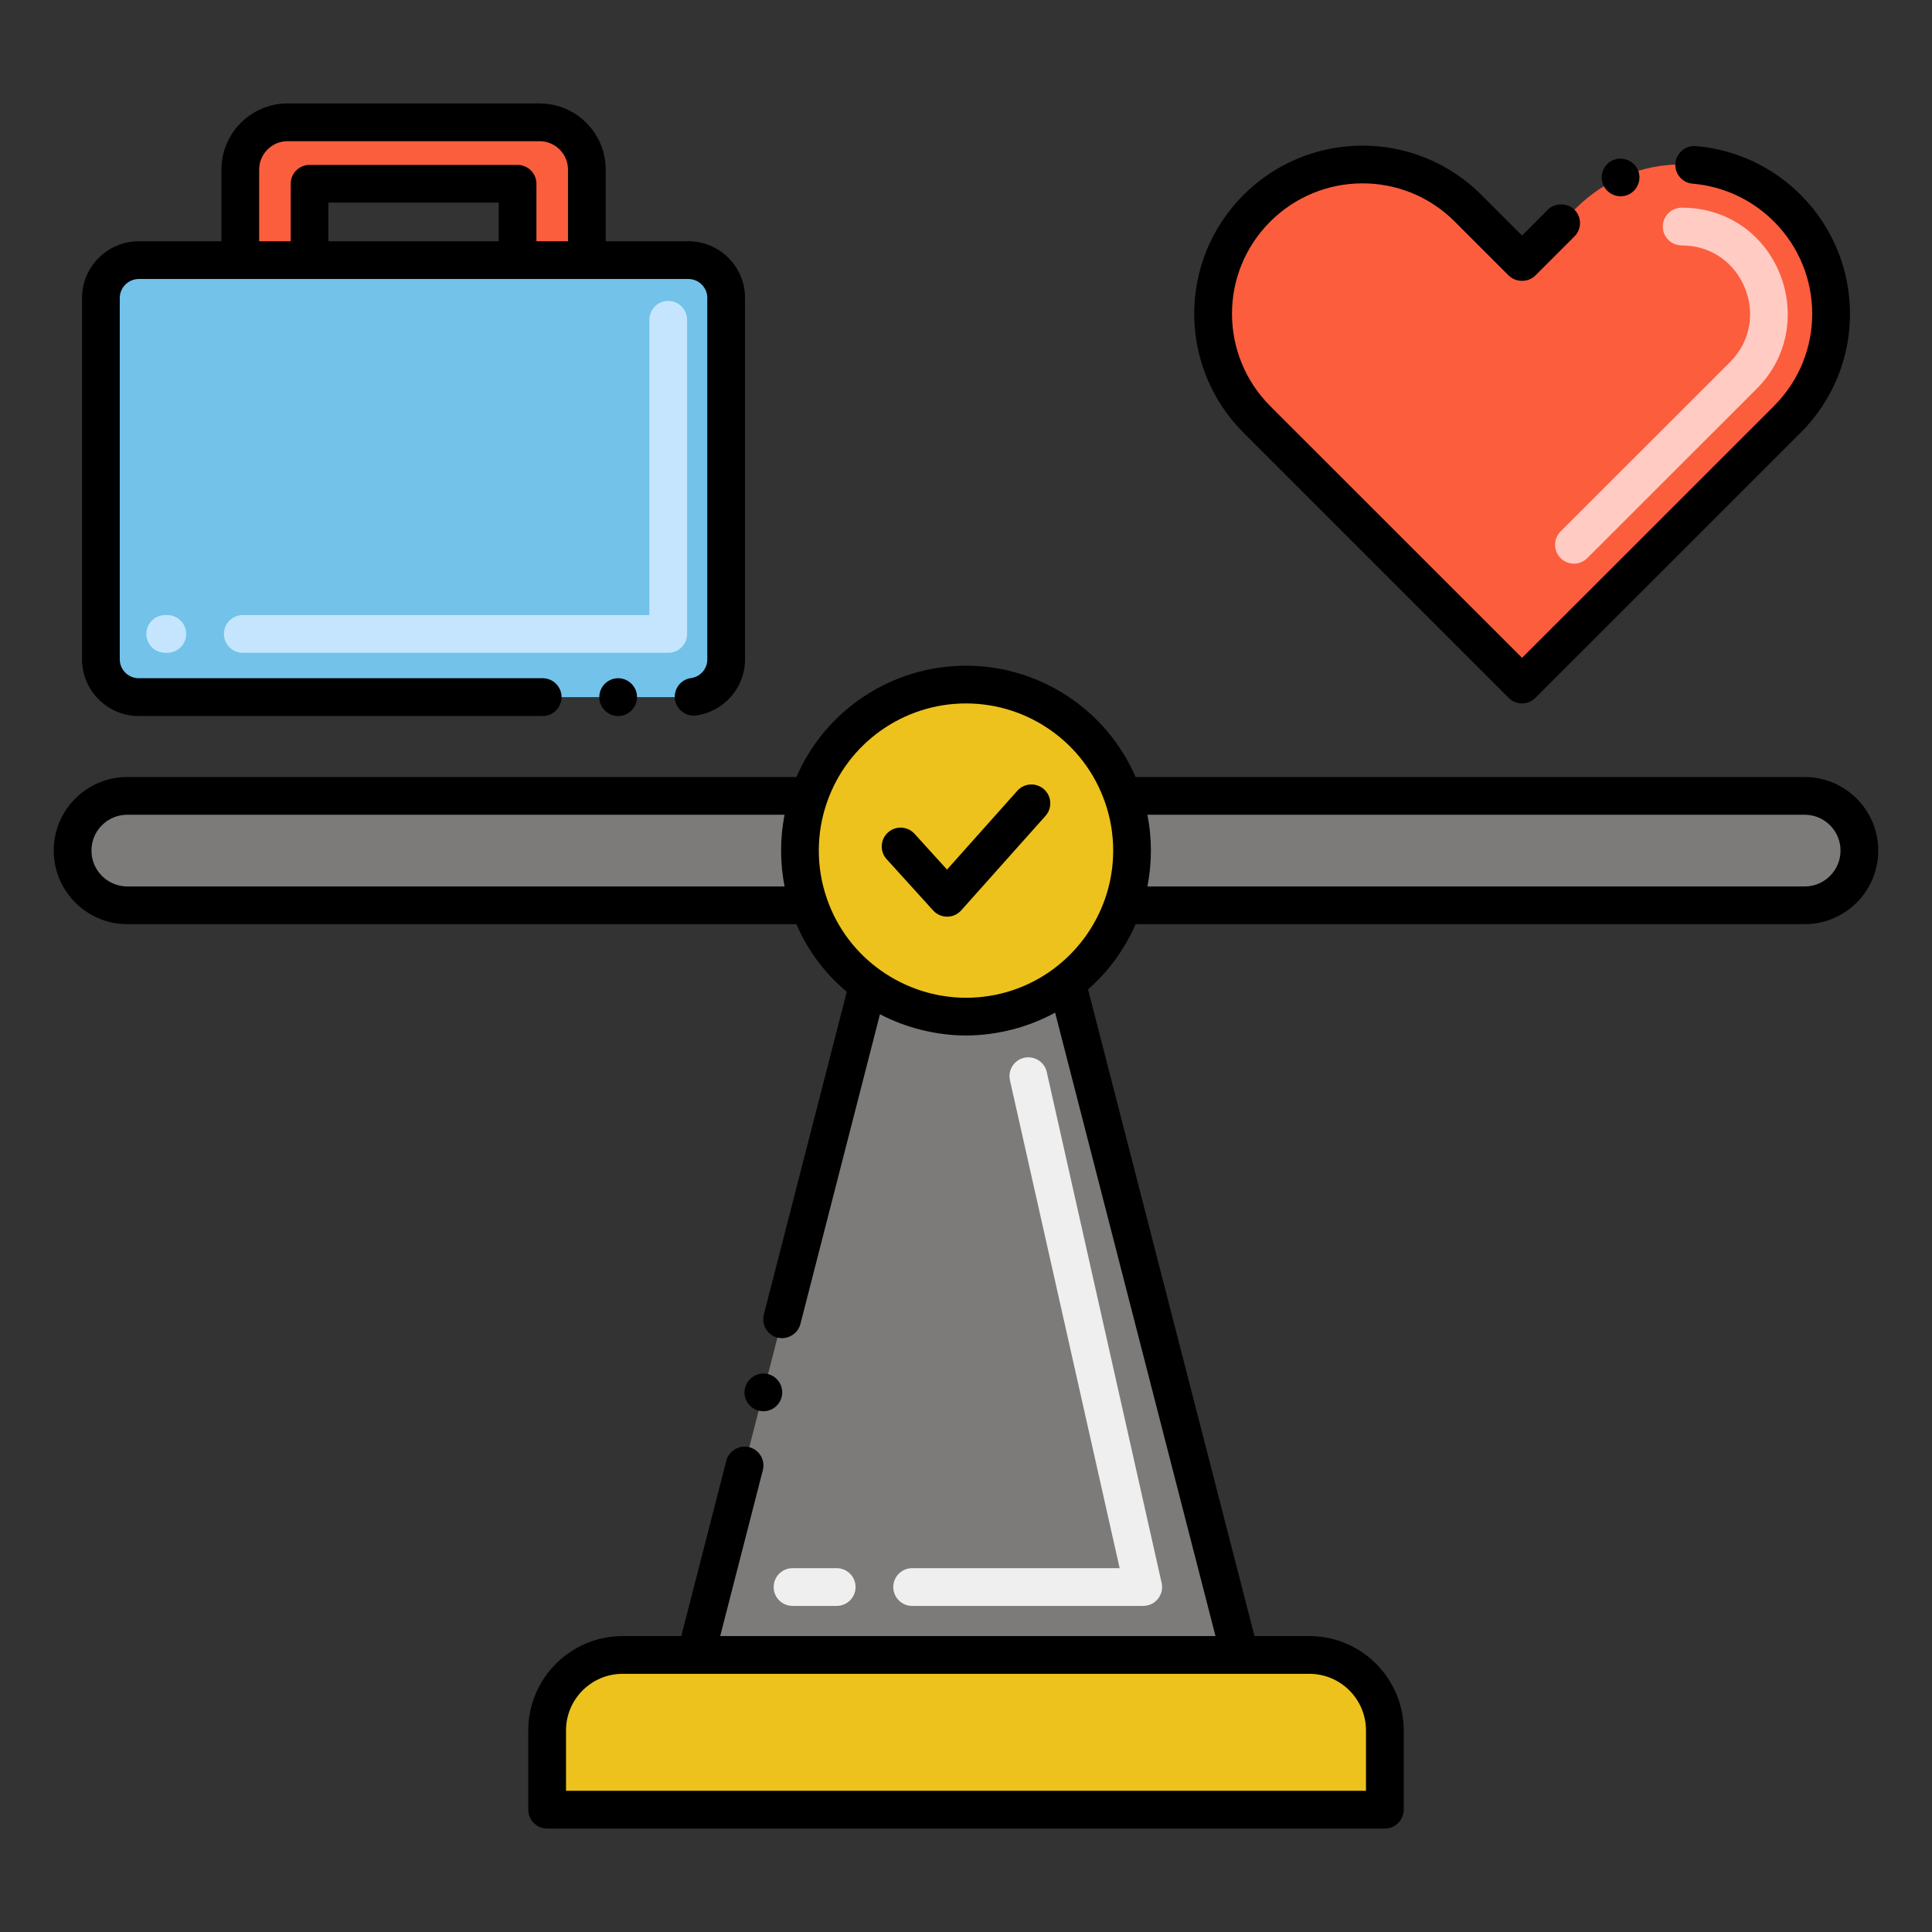
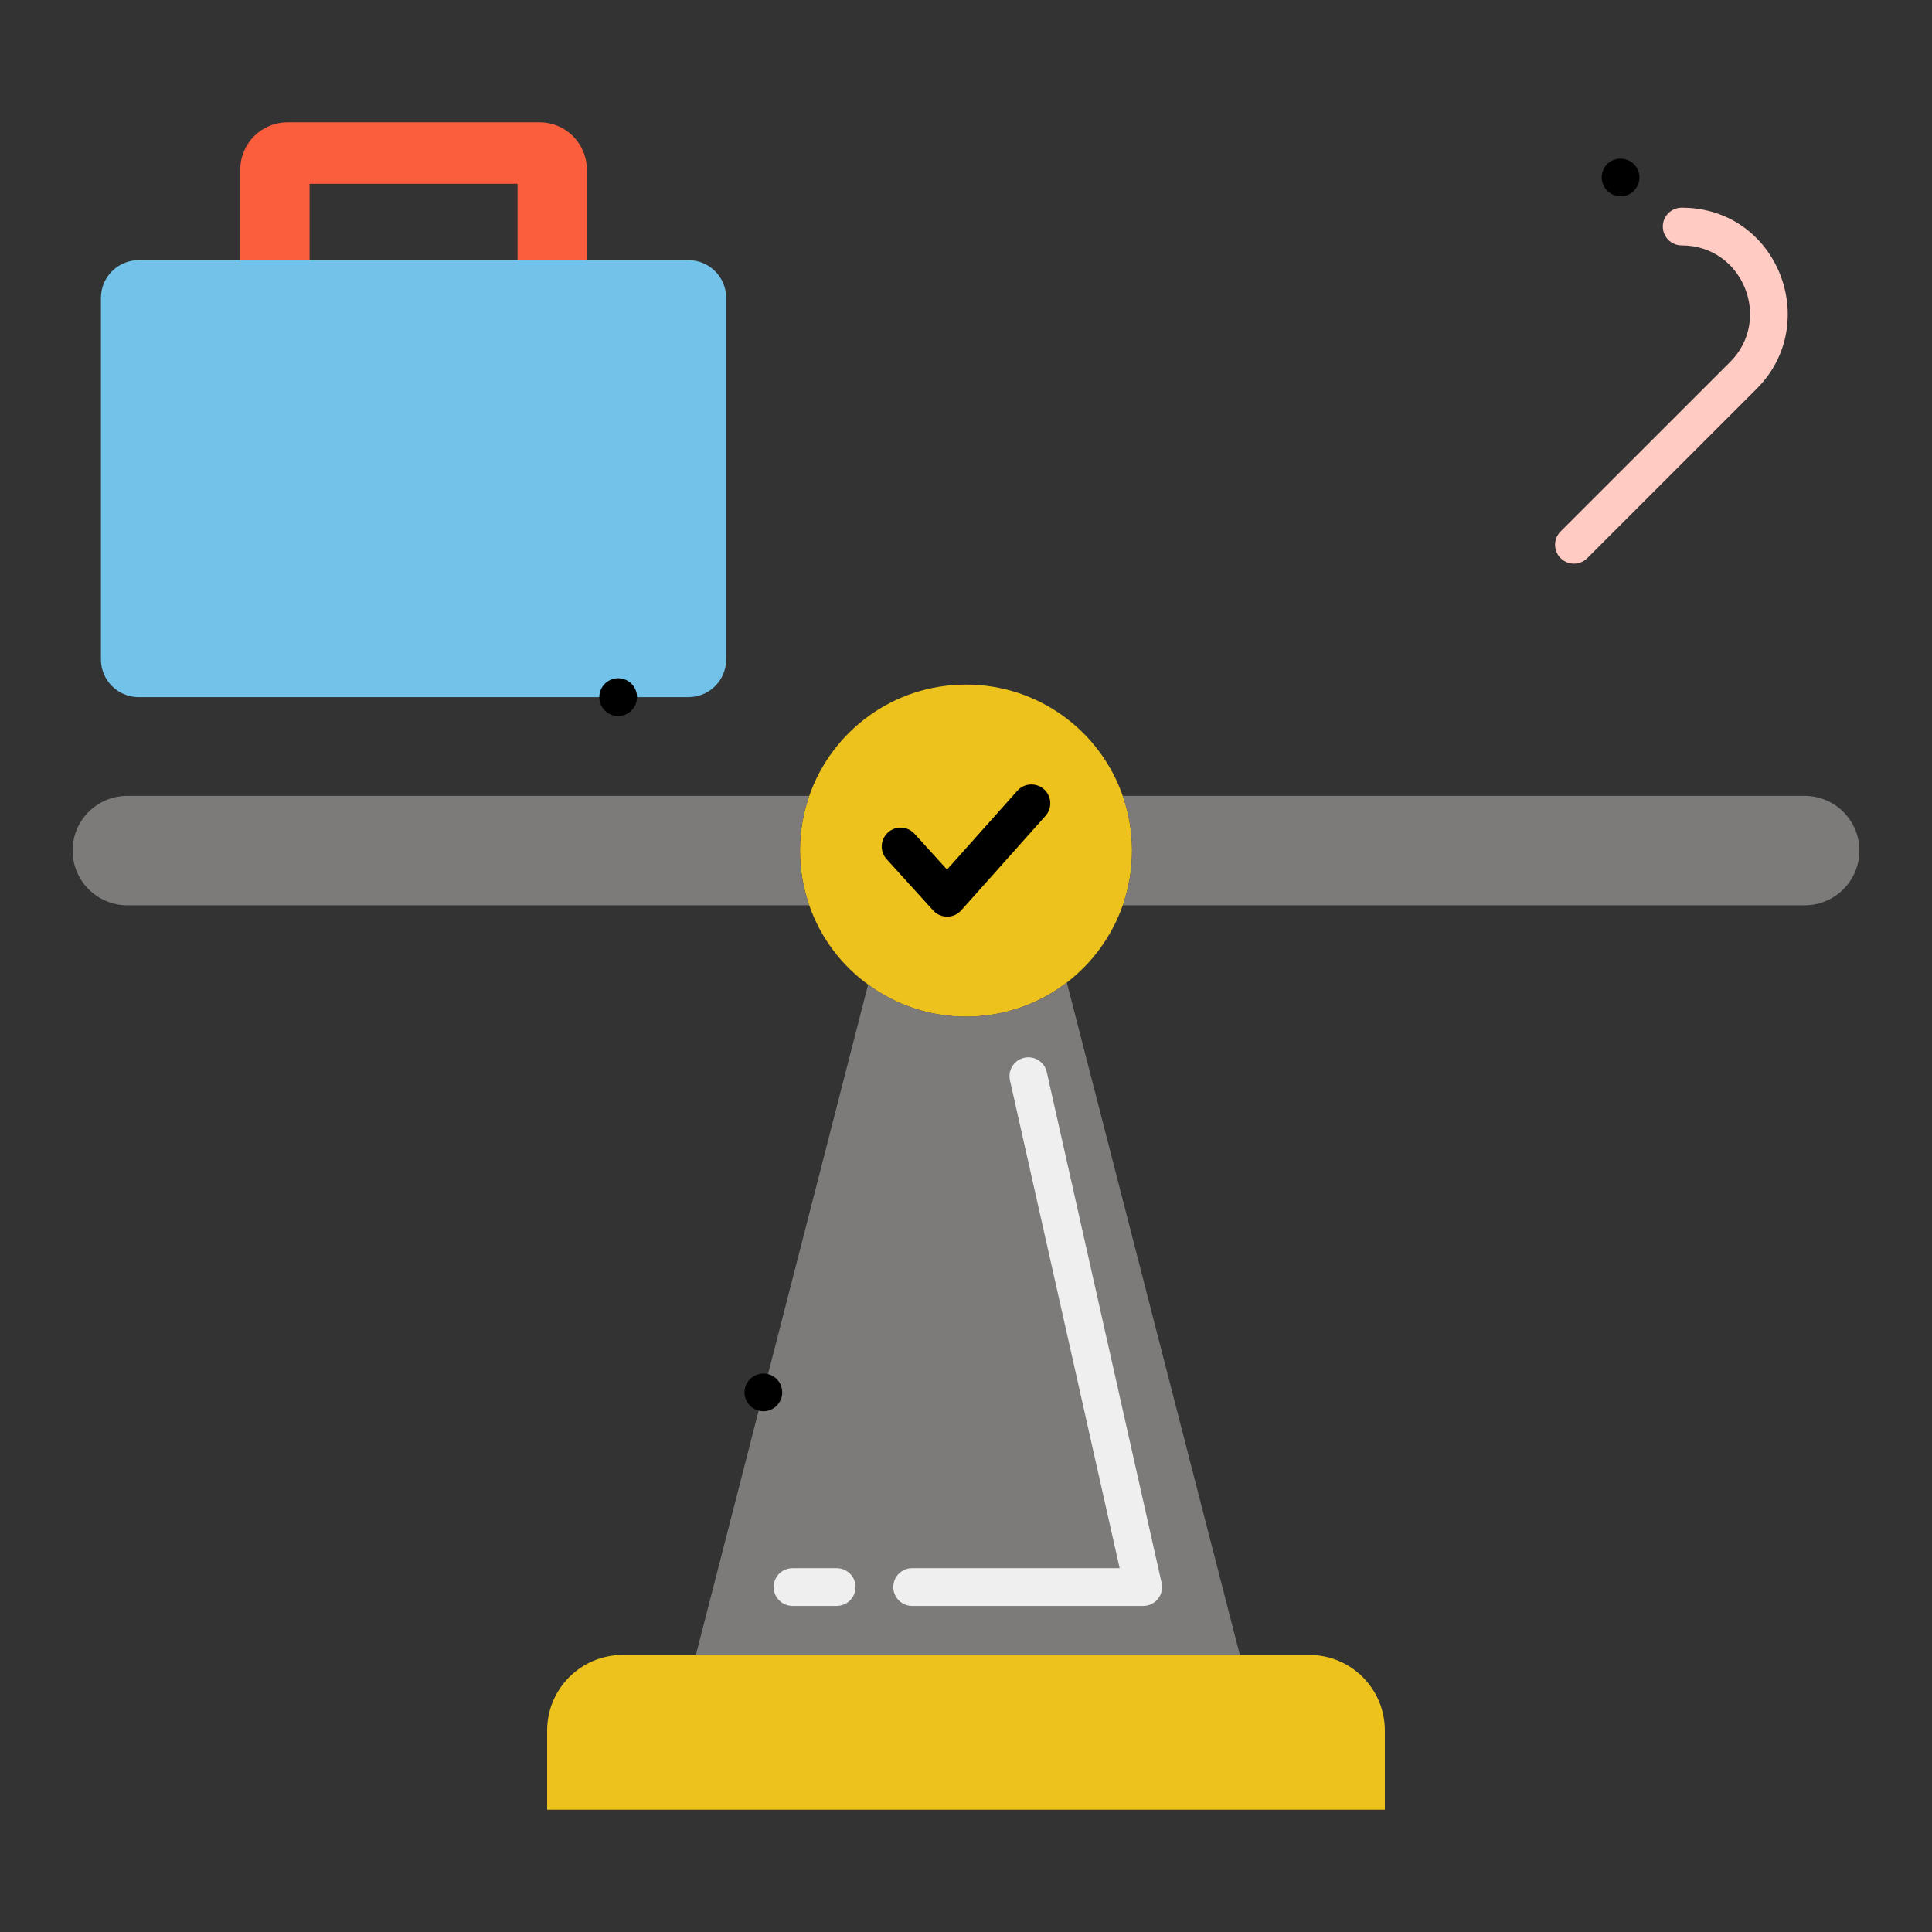
<svg xmlns="http://www.w3.org/2000/svg" version="1.1" id="Layer_1" x="0px" y="0px" viewBox="0 0 256 256" enable-background="new 0 0 256 256" xml:space="preserve">
  <rect x="0" y="0" width="256" height="256" fill="#333333" stroke="none" />
  <g>
</g>
  <g>
    <path fill="#72C2E9" d="M96.224,39.473v47.901c0,2.761-2.239,5-5,5h-72.85c-2.761,0-5-2.239-5-5V39.473   c0-2.761,2.239-5.001,5-5.001h72.85C93.986,34.472,96.224,36.712,96.224,39.473z" />
-     <path fill="#FC5D3D" d="M236.827,55.573l-35.151,35.136l-35.13-35.13c-7.729-7.729-7.727-20.262,0.006-27.988l0,0   c7.728-7.722,20.252-7.72,27.977,0.005l7.148,7.147l7.164-7.164c7.727-7.727,20.256-7.727,27.983,0l0.008,0.008   C244.559,35.315,244.557,47.846,236.827,55.573z" />
    <path fill="#FFCBC3" d="M206.787,73.955c-0.976-0.977-0.976-2.56,0-3.536l22.45-22.44c5.651-5.643,1.714-15.46-6.406-15.46   c-1.381,0-2.5-1.119-2.5-2.5s1.119-2.5,2.5-2.5c12.736,0,18.629,15.318,9.94,23.997l-22.449,22.44   C209.345,74.932,207.763,74.932,206.787,73.955z" />
-     <path fill="#C5E5FE" d="M88.545,86.499H32.17c-1.381,0-2.5-1.119-2.5-2.5s1.119-2.5,2.5-2.5h53.875V42.374   c0-1.381,1.119-2.5,2.5-2.5s2.5,1.119,2.5,2.5v41.625C91.045,85.38,89.926,86.499,88.545,86.499z M22.17,86.499h-0.279   c-1.381,0-2.5-1.119-2.5-2.5s1.119-2.5,2.5-2.5h0.279c1.381,0,2.5,1.119,2.5,2.5S23.551,86.499,22.17,86.499z" />
    <path fill="#FB5E3D" d="M31.838,22.469v12.003h9.181V24.348h27.56v10.124h9.181V22.469c0-3.458-2.804-6.262-6.262-6.262H38.1   C34.642,16.207,31.838,19.011,31.838,22.469z" />
    <path fill="#EDC21D" d="M148.77,119.959c-1.43,4.08-4.02,7.63-7.41,10.23c-3.69,2.83-8.32,4.52-13.36,4.52   c-4.81,0-9.31-1.56-12.97-4.25c-3.55-2.57-6.31-6.21-7.8-10.5c-1.64-4.67-1.64-9.85,0-14.5c2.99-8.6,11.16-14.75,20.77-14.75   s17.78,6.15,20.77,14.75C150.41,110.109,150.41,115.289,148.77,119.959z" />
    <path fill="#7D7B79" d="M164.29,219.29H92.21l22.82-88.831c3.66,2.69,8.16,4.25,12.97,4.25c5.04,0,9.67-1.69,13.36-4.52   L164.29,219.29z" />
    <path fill="#EFEFEF" d="M151.484,212.791h-30.619c-1.381,0-2.5-1.119-2.5-2.5s1.119-2.5,2.5-2.5h27.494l-14.535-64.643   c-0.303-1.348,0.543-2.685,1.891-2.988c1.348-0.298,2.685,0.544,2.987,1.891l15.22,67.691   C154.274,211.304,153.086,212.791,151.484,212.791z M110.866,212.791h-5.852c-1.381,0-2.5-1.119-2.5-2.5s1.119-2.5,2.5-2.5h5.852   c1.381,0,2.5,1.119,2.5,2.5S112.247,212.791,110.866,212.791z" />
    <path fill="#7D7B79" d="M107.23,119.959H16.87c-4,0-7.25-3.25-7.25-7.25c0-2.01,0.81-3.82,2.12-5.13c1.32-1.31,3.13-2.12,5.13-2.12   h90.36C105.59,110.109,105.59,115.289,107.23,119.959z" />
    <path fill="#7D7B79" d="M246.38,112.709c0,4-3.25,7.25-7.25,7.25h-90.36c1.64-4.67,1.64-9.85,0-14.5h90.36   C243.13,105.459,246.38,108.699,246.38,112.709z" />
    <path fill="#EDC21D" d="M183.5,229.291v10.5h-111v-10.5c0-5.52,4.48-10.001,10-10.001h91   C179.02,219.29,183.5,223.771,183.5,229.291z" />
-     <path d="M164.78,25.818c-8.745,8.727-8.696,22.834,0,31.53l35.13,35.13c0.967,0.968,2.551,0.98,3.53,0l35.15-35.14   c8.733-8.712,8.706-22.783,0.04-31.49l-0.04-0.04c-3.72-3.729-8.66-6.02-13.9-6.45c-1.36-0.109-2.58,0.931-2.69,2.28   c-0.12,1.38,0.91,2.59,2.28,2.7c4.06,0.34,7.89,2.12,10.77,5.01c0.01,0,0.01,0,0.01,0v0.01c6.743,6.745,6.774,17.666,0,24.44   l-33.38,33.37l-33.37-33.36c-6.724-6.743-6.785-17.675,0.01-24.45c6.685-6.685,17.626-6.814,24.44,0l7.15,7.15   c0.95,0.94,2.59,0.94,3.53,0l5.19-5.19c0.97-0.97,0.97-2.56,0-3.529c-0.95-0.94-2.59-0.94-3.54,0l-3.41,3.42l-5.38-5.38   C187.576,17.105,173.485,17.135,164.78,25.818z" />
    <path d="M215.76,25.789h0.01c1.236-0.578,1.814-2.028,1.25-3.3c-0.55-1.221-2.07-1.811-3.29-1.261c-0.01,0-0.01,0-0.02,0   c-1.248,0.553-1.823,2.029-1.26,3.301C213.031,25.803,214.517,26.351,215.76,25.789z" />
-     <path d="M91.57,89.849c-1.369,0.186-2.328,1.438-2.14,2.82c0.18,1.34,1.46,2.31,2.82,2.14c0-0.01,0-0.01,0-0.01   c3.69-0.5,6.47-3.69,6.47-7.42v-47.91c0-4.13-3.36-7.49-7.49-7.5H80.26v-9.5c0-4.83-3.93-8.76-8.76-8.76H38.1   c-4.83,0-8.76,3.93-8.76,8.76v9.5H18.38c-4.14,0.01-7.5,3.37-7.51,7.5v47.91c0.01,4.13,3.37,7.49,7.51,7.5h53.53   c1.38,0,2.5-1.13,2.5-2.51c0-1.37-1.12-2.5-2.5-2.5H18.38c-1.38,0-2.5-1.12-2.51-2.49v-47.91c0.01-1.37,1.13-2.49,2.51-2.5   c68.646,0,44.813,0,72.85,0c1.37,0.01,2.49,1.13,2.49,2.5v47.91C93.73,88.619,92.8,89.679,91.57,89.849z M66.08,31.969H43.52v-5.12   h22.56V31.969z M71.08,31.969v-7.62c0-1.389-1.134-2.5-2.5-2.5H41.02c-1.372,0-2.5,1.117-2.5,2.5v7.62h-4.18v-9.5   c0-2.07,1.69-3.76,3.76-3.76h33.4c2.07,0,3.76,1.689,3.76,3.76v9.5H71.08z" />
    <path d="M79.41,92.369c0,1.38,1.12,2.51,2.5,2.51c1.38,0,2.5-1.13,2.5-2.51c0-1.37-1.12-2.5-2.5-2.5   C80.53,89.869,79.41,90.999,79.41,92.369z" />
    <path d="M134.801,104.781l-9.316,10.443l-4.299-4.74c-0.927-1.021-2.507-1.102-3.531-0.172c-1.022,0.928-1.1,2.509-0.172,3.531   l6.167,6.799c0.996,1.099,2.728,1.094,3.717-0.016l11.167-12.518c0.919-1.03,0.829-2.61-0.202-3.529   C137.301,103.66,135.72,103.75,134.801,104.781z" />
    <path d="M101.15,186.999c1.14,0,2.13-0.771,2.42-1.88c0.341-1.363-0.486-2.716-1.8-3.04c-1.32-0.34-2.71,0.489-3.04,1.8   C98.31,185.459,99.532,186.999,101.15,186.999z" />
-     <path d="M239.13,102.959h-88.658c-3.846-8.891-12.659-14.75-22.472-14.75c-9.816,0-18.631,5.863-22.472,14.75H16.87   c-2.596,0-5.043,1.011-6.898,2.853c-1.839,1.84-2.852,4.289-2.852,6.897c0,5.376,4.374,9.75,9.75,9.75h88.654   c1.504,3.484,3.782,6.536,6.68,8.96l-10.994,42.769c-0.338,1.374,0.472,2.696,1.8,3.051c1.33,0.34,2.71-0.49,3.05-1.801v-0.01   l10.54-41.04c3.336,1.765,7.423,2.82,11.4,2.82c4.189,0,8.396-1.146,11.81-3.03l21.25,82.61H95.43l5.65-21.98   c0.345-1.314-0.441-2.695-1.8-3.05c-1.32-0.34-2.71,0.49-3.04,1.8l-5.967,23.231H82.5c-6.893,0-12.5,5.608-12.5,12.501v10.5   c0,1.381,1.119,2.5,2.5,2.5h111c1.381,0,2.5-1.119,2.5-2.5v-10.5c0-6.893-5.607-12.501-12.5-12.501h-7.274l-22.052-85.686   c2.714-2.389,4.86-5.33,6.299-8.645h88.656c5.376,0,9.75-4.374,9.75-9.75S244.506,102.959,239.13,102.959z M181,229.291v8H75v-8   c0-4.136,3.364-7.501,7.5-7.501h91C177.636,221.79,181,225.155,181,229.291z M16.87,117.459c-2.619,0-4.75-2.131-4.75-4.75   c0-1.272,0.493-2.467,1.382-3.355c0.905-0.899,2.102-1.395,3.368-1.395h87.09c-0.636,3.21-0.594,6.495,0.002,9.5H16.87z    M128,132.209c-8.038,0-15.63-5.073-18.411-13.078c-1.458-4.15-1.458-8.71,0.002-12.851c2.718-7.818,10.116-13.071,18.409-13.071   c8.293,0,15.691,5.253,18.413,13.082c1.457,4.13,1.456,8.689-0.001,12.84c0,0,0,0.001,0,0.001   C143.758,126.702,136.583,132.209,128,132.209z M239.13,117.459h-87.092c0.625-3.16,0.607-6.442,0.002-9.5h87.09   c2.619,0,4.75,2.131,4.75,4.75S241.749,117.459,239.13,117.459z" />
  </g>
</svg>